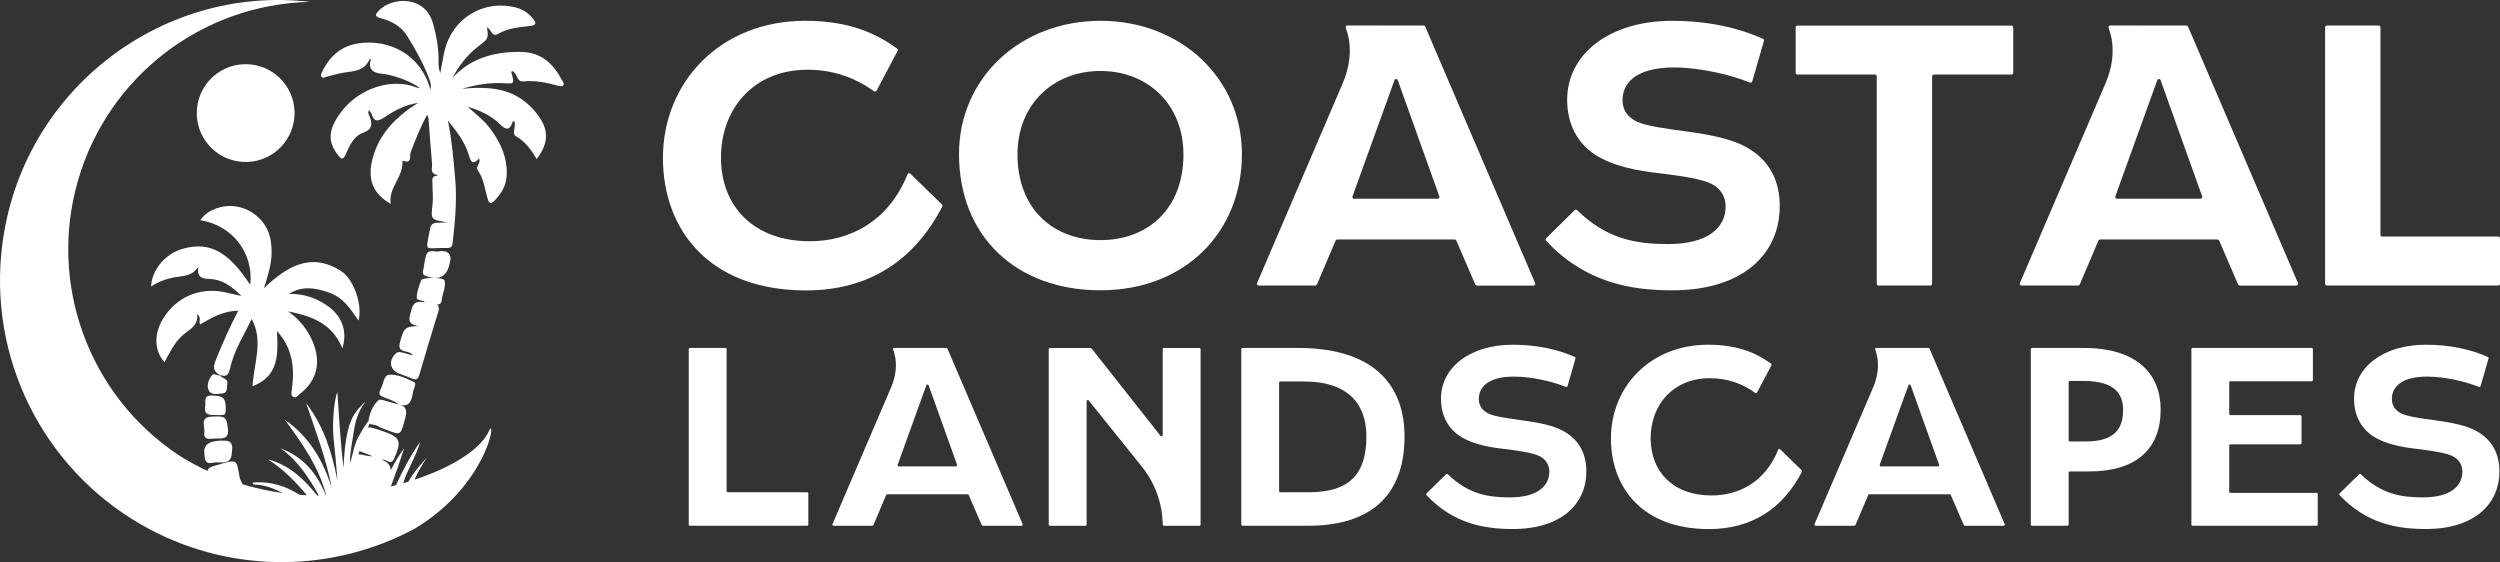
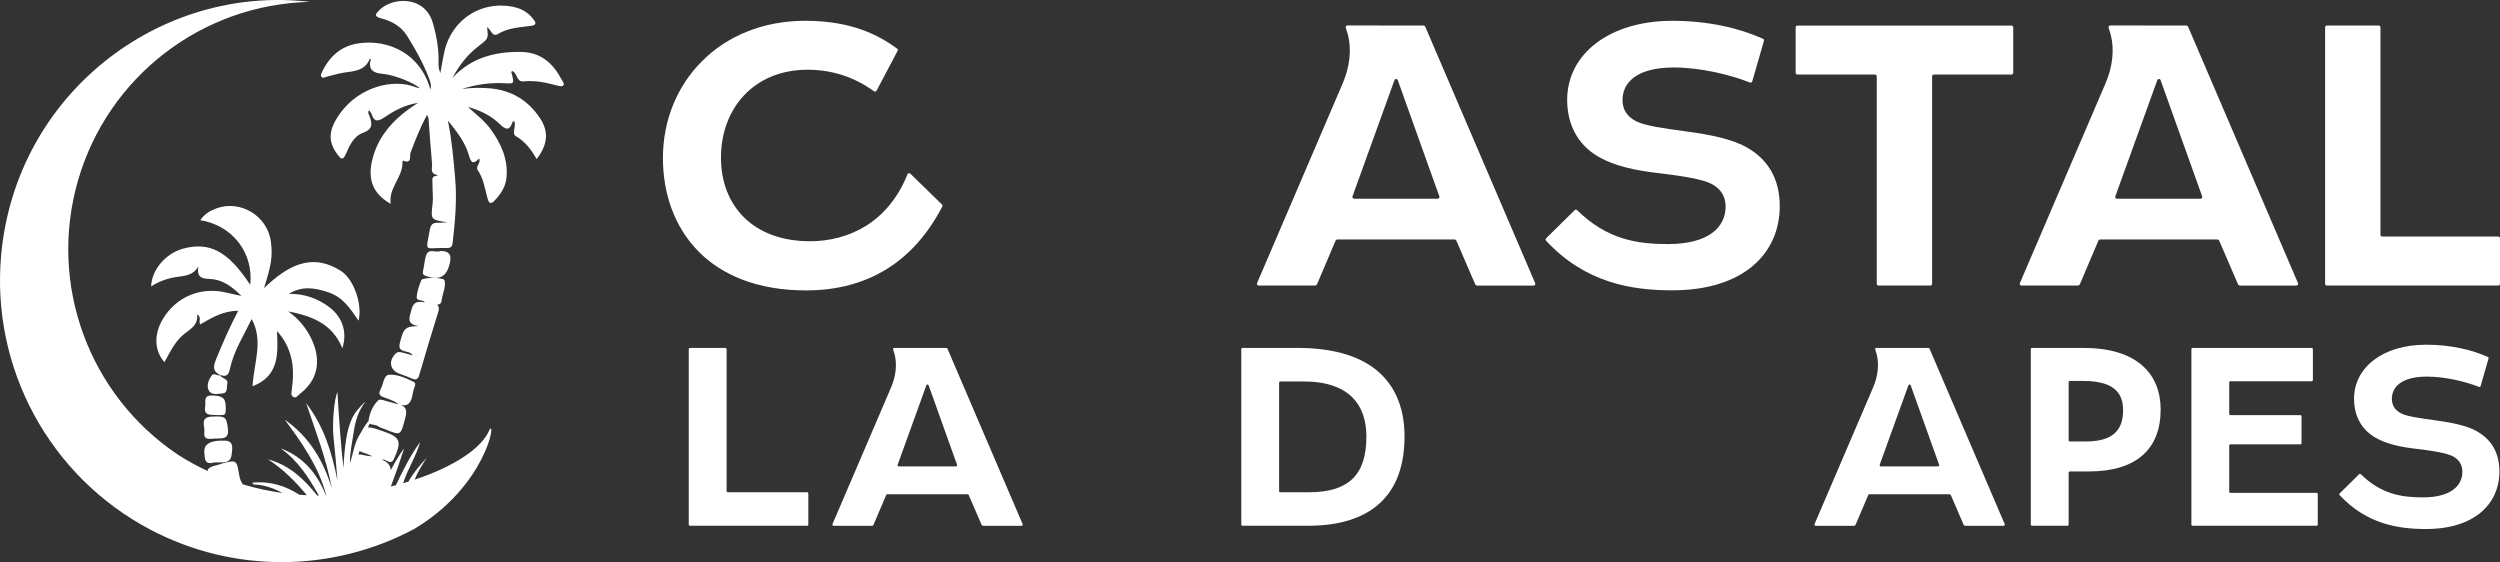
<svg xmlns="http://www.w3.org/2000/svg" width="280" height="63" viewBox="0 0 280 63" fill="none">
  <rect x="0" y="0" width="280" height="63" fill="#333333" stroke="none" />
  <path d="M105.497 22.896C105.56 22.955 105.575 23.052 105.535 23.13C102.392 29.205 97.287 32.526 90.281 32.526C79.348 32.526 74.248 25.655 74.248 17.687C74.248 9.238 80.636 2.329 90.184 2.329C95.416 2.329 98.424 3.95 100.478 5.444C100.557 5.5 100.577 5.607 100.534 5.693L98.175 10.157C98.121 10.258 97.989 10.289 97.89 10.223C95.796 8.719 93.35 7.81 90.449 7.81C84.387 7.81 80.748 12.2 80.748 17.646C80.748 23.092 84.387 27.019 90.719 27.019C95.073 27.019 99.486 24.896 101.641 19.517C101.692 19.39 101.855 19.351 101.957 19.448L105.489 22.894L105.497 22.896Z" fill="white" />
-   <path d="M139.094 17.244C139.094 26.006 132.721 32.513 123.252 32.513C113.783 32.513 107.41 26.449 107.41 17.244C107.41 8.79 114.225 2.331 123.252 2.331C132.279 2.331 139.094 8.79 139.094 17.244ZM132.546 17.287C132.546 11.712 128.563 7.948 123.252 7.948C117.941 7.948 113.958 11.712 113.958 17.287C113.958 23.438 117.989 26.892 123.252 26.892C128.515 26.892 132.546 23.438 132.546 17.287Z" fill="white" />
  <path d="M171.94 31.712C171.996 31.841 171.899 31.984 171.76 31.984H165.464C165.352 31.984 165.252 31.918 165.212 31.819L163.107 26.94C163.074 26.869 163.005 26.823 162.926 26.823H149.769C149.691 26.823 149.622 26.869 149.589 26.94L147.517 31.816C147.471 31.918 147.375 31.981 147.265 31.981H140.972C140.832 31.981 140.738 31.839 140.791 31.709L150.385 9.33C151.131 7.584 151.434 5.629 150.94 3.797C150.879 3.568 150.808 3.339 150.726 3.115C150.68 2.988 150.77 2.853 150.904 2.853H154.48V2.858H159.442C159.521 2.858 159.59 2.904 159.623 2.975L171.938 31.709L171.94 31.712ZM161.025 22.258C161.16 22.258 161.254 22.125 161.209 21.995L160.725 20.649L156.549 8.973C156.488 8.803 156.246 8.803 156.182 8.973L151.963 20.652L151.48 21.998C151.436 22.125 151.53 22.258 151.665 22.258H161.028H161.025Z" fill="white" />
  <path d="M195.612 16.493C198.137 17.911 199.331 20.166 199.331 23.09C199.331 28.398 195.259 32.516 187.293 32.516C182.69 32.516 177.562 31.674 173.162 26.965C173.088 26.887 173.091 26.765 173.164 26.688L176.361 23.54C176.437 23.461 176.559 23.466 176.635 23.54C179.972 26.8 183.272 27.337 186.81 27.337C191.322 27.337 193.269 25.477 193.269 23.133C193.269 22.026 192.737 21.143 191.719 20.608C190.703 20.079 188.535 19.725 185.965 19.415C183.089 19.102 180.835 18.573 179.104 17.598C176.496 16.137 175.523 13.659 175.523 11.18C175.523 6.047 180.259 2.331 187.296 2.331C191.332 2.331 194.775 3.141 197.455 4.342C197.544 4.382 197.59 4.482 197.562 4.578L196.251 9.118C196.218 9.23 196.101 9.286 195.994 9.246C193.854 8.388 190.48 7.556 187.474 7.556C183.094 7.556 181.723 9.416 181.723 11.185C181.723 12.114 182.074 13.002 183.313 13.618C184.509 14.15 186.41 14.371 188.889 14.725C191.589 15.079 194.065 15.608 195.615 16.493H195.618H195.612Z" fill="white" />
  <path d="M225.286 2.866C225.392 2.866 225.482 2.952 225.482 3.059V8.154C225.482 8.263 225.392 8.35 225.286 8.35H216.592C216.485 8.35 216.396 8.436 216.396 8.543V31.788C216.396 31.895 216.307 31.981 216.2 31.981H210.393C210.286 31.981 210.197 31.895 210.197 31.788V8.543C210.197 8.436 210.111 8.35 210.001 8.35H201.308C201.201 8.35 201.115 8.261 201.115 8.154V3.059C201.115 2.952 201.201 2.866 201.308 2.866H225.286Z" fill="white" />
  <path d="M257.376 31.712C257.432 31.841 257.336 31.984 257.196 31.984H250.9C250.788 31.984 250.688 31.918 250.648 31.819L248.543 26.94C248.51 26.869 248.441 26.823 248.362 26.823H235.205C235.127 26.823 235.058 26.869 235.025 26.94L232.953 31.816C232.907 31.918 232.811 31.981 232.701 31.981H226.408C226.268 31.981 226.174 31.839 226.227 31.709L235.821 9.33C236.567 7.584 236.87 5.629 236.376 3.797C236.315 3.568 236.244 3.339 236.162 3.115C236.116 2.988 236.206 2.853 236.34 2.853H239.916V2.858H244.878C244.957 2.858 245.026 2.904 245.059 2.975L257.374 31.709L257.376 31.712ZM246.461 22.258C246.596 22.258 246.69 22.125 246.645 21.995L246.161 20.649L241.985 8.973C241.924 8.803 241.682 8.803 241.618 8.973L237.399 20.652L236.916 21.998C236.872 22.125 236.966 22.258 237.101 22.258H246.464H246.461Z" fill="white" />
  <path d="M279.801 26.495C279.911 26.495 280 26.581 280 26.688V31.785C280 31.892 279.911 31.979 279.801 31.979H260.608C260.501 31.979 260.412 31.892 260.412 31.785V3.057C260.412 2.95 260.501 2.863 260.608 2.863H266.413C266.525 2.863 266.611 2.95 266.611 3.057V26.299C266.611 26.408 266.701 26.495 266.807 26.495H279.801Z" fill="white" />
  <path d="M90.398 55.132C90.472 55.132 90.533 55.191 90.533 55.264V58.751C90.533 58.825 90.472 58.883 90.398 58.883H77.274C77.2 58.883 77.139 58.825 77.139 58.751V39.105C77.139 39.031 77.2 38.972 77.274 38.972H81.244C81.32 38.972 81.379 39.031 81.379 39.105V54.997C81.379 55.071 81.44 55.132 81.514 55.132H90.398Z" fill="white" />
  <path d="M114.533 58.7C114.571 58.786 114.505 58.886 114.411 58.886H110.105C110.029 58.886 109.96 58.84 109.935 58.771L108.494 55.435C108.471 55.386 108.426 55.356 108.372 55.356H99.376C99.323 55.356 99.274 55.389 99.254 55.437L97.837 58.771C97.806 58.84 97.737 58.886 97.663 58.886H93.36C93.263 58.886 93.2 58.786 93.238 58.7L99.799 43.395C100.31 42.202 100.516 40.865 100.178 39.611C100.135 39.456 100.086 39.298 100.033 39.145C100 39.059 100.063 38.967 100.155 38.967H102.6L105.993 38.97C106.046 38.97 106.095 39.003 106.115 39.051L114.536 58.702L114.533 58.7ZM107.067 52.233C107.158 52.233 107.222 52.142 107.191 52.055L106.861 51.134L104.003 43.148C103.962 43.031 103.797 43.031 103.753 43.148L100.867 51.134L100.537 52.055C100.506 52.142 100.57 52.233 100.664 52.233H107.067Z" fill="white" />
-   <path d="M134.33 38.975C134.404 38.975 134.465 39.033 134.465 39.107V58.753C134.465 58.827 134.404 58.886 134.33 58.886H130.357C130.283 58.886 130.225 58.83 130.225 58.756C130.194 56.399 129.377 54.119 127.901 52.279L121.936 44.851C121.857 44.752 121.7 44.807 121.7 44.935V58.756C121.7 58.83 121.641 58.888 121.565 58.888H117.592C117.518 58.888 117.457 58.83 117.457 58.756V39.11C117.457 39.036 117.518 38.977 117.592 38.977H122.145C122.186 38.977 122.224 38.998 122.252 39.028L129.986 48.823C130.065 48.922 130.222 48.867 130.222 48.742V39.11C130.222 39.036 130.283 38.977 130.357 38.977H134.33V38.975Z" fill="white" />
  <path d="M145.324 38.967C154.07 38.967 157.307 43.296 157.307 48.895C157.307 55.554 153.434 58.883 146.532 58.883H139.16C139.086 58.883 139.025 58.825 139.025 58.751V39.105C139.025 39.031 139.084 38.972 139.16 38.972H145.324V38.967ZM146.593 55.132C150.981 55.132 153.037 53.256 153.037 48.897C153.037 45.477 151.251 42.723 145.985 42.723H143.395C143.321 42.723 143.26 42.782 143.26 42.856V54.997C143.26 55.071 143.318 55.132 143.395 55.132H146.591H146.593Z" fill="white" />
-   <path d="M175.129 48.294C176.854 49.264 177.671 50.806 177.671 52.803C177.671 56.435 174.887 59.25 169.439 59.25C166.291 59.25 162.784 58.674 159.773 55.455C159.722 55.399 159.725 55.318 159.776 55.264L161.962 53.111C162.013 53.058 162.097 53.06 162.148 53.111C164.428 55.341 166.685 55.707 169.105 55.707C172.19 55.707 173.523 54.435 173.523 52.831C173.523 52.073 173.159 51.47 172.464 51.106C171.77 50.745 170.289 50.503 168.53 50.289C166.563 50.075 165.021 49.714 163.84 49.047C162.056 48.047 161.389 46.355 161.389 44.66C161.389 41.151 164.629 38.608 169.439 38.608C172.197 38.608 174.554 39.163 176.386 39.983C176.447 40.011 176.478 40.079 176.457 40.143L175.562 43.248C175.539 43.324 175.46 43.362 175.386 43.334C173.923 42.749 171.614 42.179 169.558 42.179C166.563 42.179 165.626 43.451 165.626 44.66C165.626 45.296 165.866 45.902 166.716 46.324C167.533 46.688 168.833 46.838 170.528 47.083C172.373 47.324 174.068 47.686 175.126 48.291H175.129V48.294Z" fill="white" />
-   <path d="M201.794 52.671C201.837 52.712 201.847 52.778 201.819 52.831C199.669 56.985 196.18 59.257 191.388 59.257C183.911 59.257 180.425 54.559 180.425 49.111C180.425 43.334 184.794 38.608 191.322 38.608C194.9 38.608 196.956 39.715 198.363 40.738C198.417 40.776 198.43 40.85 198.402 40.909L196.788 43.963C196.753 44.034 196.661 44.054 196.595 44.008C195.162 42.98 193.49 42.359 191.508 42.359C187.362 42.359 184.873 45.362 184.873 49.085C184.873 52.809 187.362 55.493 191.691 55.493C194.668 55.493 197.687 54.043 199.16 50.363C199.196 50.274 199.308 50.248 199.376 50.315L201.791 52.671H201.794Z" fill="white" />
  <path d="M224.525 58.7C224.563 58.786 224.497 58.886 224.402 58.886H220.097C220.02 58.886 219.952 58.84 219.926 58.771L218.486 55.435C218.463 55.386 218.417 55.356 218.364 55.356H209.367C209.314 55.356 209.266 55.389 209.245 55.437L207.828 58.771C207.797 58.84 207.729 58.886 207.655 58.886H203.351C203.255 58.886 203.191 58.786 203.229 58.7L209.79 43.395C210.301 42.202 210.508 40.865 210.169 39.611C210.126 39.456 210.077 39.298 210.024 39.145C209.991 39.059 210.055 38.967 210.146 38.967H212.592L215.984 38.97C216.038 38.97 216.086 39.003 216.106 39.051L224.527 58.702L224.525 58.7ZM217.058 52.233C217.15 52.233 217.213 52.142 217.183 52.055L216.852 51.134L213.994 43.148C213.953 43.031 213.788 43.031 213.745 43.148L210.859 51.134L210.528 52.055C210.497 52.142 210.561 52.233 210.655 52.233H217.058Z" fill="white" />
  <path d="M233.396 38.972C239.331 38.972 241.993 41.878 241.993 45.871C241.993 50.289 239.27 52.801 233.971 52.801H231.823C231.749 52.801 231.688 52.859 231.688 52.933V58.748C231.688 58.822 231.627 58.881 231.554 58.881H227.584C227.512 58.881 227.449 58.822 227.449 58.748V39.102C227.449 39.028 227.51 38.97 227.584 38.97H233.399L233.396 38.972ZM233.607 49.444C236.575 49.444 237.786 48.235 237.786 45.963C237.786 44.39 237.18 42.665 233.335 42.665H231.823C231.749 42.665 231.688 42.723 231.688 42.797V49.312C231.688 49.386 231.749 49.444 231.823 49.444H233.61H233.607Z" fill="white" />
  <path d="M259.453 55.193C259.527 55.193 259.588 55.252 259.588 55.325V58.751C259.588 58.825 259.527 58.883 259.453 58.883H245.571C245.497 58.883 245.436 58.825 245.436 58.751V39.105C245.436 39.031 245.497 38.972 245.571 38.972H258.908C258.982 38.972 259.043 39.031 259.043 39.105V42.566C259.043 42.639 258.982 42.7 258.908 42.7H249.808C249.734 42.7 249.673 42.759 249.673 42.833V46.365C249.673 46.439 249.731 46.497 249.808 46.497H257.636C257.71 46.497 257.771 46.558 257.771 46.632V49.633C257.771 49.706 257.71 49.767 257.636 49.767H249.808C249.734 49.767 249.673 49.826 249.673 49.9V55.063C249.673 55.137 249.731 55.198 249.808 55.198H259.453V55.193Z" fill="white" />
  <path d="M277.391 48.294C279.117 49.264 279.934 50.806 279.934 52.803C279.934 56.435 277.15 59.25 271.701 59.25C268.553 59.25 265.046 58.674 262.036 55.455C261.985 55.399 261.987 55.318 262.038 55.264L264.224 53.111C264.275 53.058 264.359 53.06 264.41 53.111C266.69 55.341 268.948 55.707 271.368 55.707C274.452 55.707 275.786 54.435 275.786 52.831C275.786 52.073 275.422 51.47 274.727 51.106C274.032 50.745 272.551 50.503 270.793 50.289C268.825 50.075 267.283 49.714 266.103 49.047C264.319 48.047 263.652 46.355 263.652 44.66C263.652 41.151 266.891 38.608 271.701 38.608C274.46 38.608 276.816 39.163 278.649 39.983C278.71 40.011 278.74 40.079 278.72 40.143L277.824 43.248C277.801 43.324 277.722 43.362 277.649 43.334C276.185 42.749 273.877 42.179 271.821 42.179C268.825 42.179 267.889 43.451 267.889 44.66C267.889 45.296 268.128 45.902 268.978 46.324C269.795 46.688 271.096 46.838 272.79 47.083C274.635 47.324 276.33 47.686 277.389 48.291H277.391V48.294Z" fill="white" />
  <path d="M54.841 48.096C54.024 50.187 50.805 52.277 46.448 53.72C46.784 52.831 47.288 52.06 47.789 51.282C47.013 52.109 46.29 52.966 45.746 53.944C45.552 54.002 45.354 54.061 45.155 54.119C45.652 52.521 46.606 51.119 47.059 49.5C45.975 50.999 45.15 52.636 44.341 54.343C44.155 54.392 43.967 54.44 43.779 54.486C44.31 53.073 44.807 51.651 45.265 50.208C44.687 50.986 44.201 51.813 43.763 52.674C43.751 52.152 43.445 51.75 42.784 51.488C43.221 51.31 43.748 52.239 44.135 51.373C45.028 49.376 44.85 48.958 42.791 48.261C42.728 48.24 42.666 48.218 42.603 48.195C41.88 47.956 41.481 47.823 41.201 47.884C41.264 47.739 41.323 47.594 41.392 47.452C41.613 47.584 42.061 47.551 42.303 47.716C42.572 47.902 42.908 47.989 43.219 48.113C44.891 48.788 44.847 48.775 45.336 47.027C45.55 46.261 45.667 45.642 44.878 45.35C45.776 45.568 46.079 44.975 46.217 44.12C46.262 43.825 46.362 43.538 46.461 43.255C46.54 43.039 46.542 42.866 46.313 42.756C45.438 42.342 44.491 41.901 43.572 41.972C42.954 42.021 42.952 43.054 42.616 43.614C42.598 43.642 42.6 43.68 42.585 43.708C42.42 44.069 42.463 44.288 42.893 44.461C43.494 44.703 44.142 44.856 44.651 45.299L44.618 45.268C44.621 45.268 44.623 45.268 44.629 45.271C44.626 45.271 44.623 45.271 44.621 45.271L44.654 45.301C44.142 45.159 43.631 45.009 43.114 44.874C42.857 44.807 42.529 44.67 42.343 44.856C41.707 45.484 41.384 46.332 41.267 47.169C41.264 47.197 41.262 47.22 41.264 47.243C41.254 47.225 41.241 47.207 41.231 47.187C40.819 47.732 40.475 48.319 40.147 48.92C39.636 49.851 39.539 50.892 39.19 51.872C39.195 50.661 39.45 49.475 39.63 48.284C39.806 47.131 40.142 46.039 40.852 45.095C40.852 45.072 40.852 45.052 40.857 45.029C39.569 46.329 38.722 47.121 38.468 52.407C38.149 49.625 37.969 46.828 37.788 43.914C37.406 44.779 37.2 47.472 37.348 48.912C37.516 50.546 37.673 52.182 37.796 53.832C37.187 50.712 36.274 47.719 34.291 45.161C35.355 48.322 36.569 51.434 37.167 54.722C36.22 51.574 34.62 48.905 31.892 47.001C33.833 49.62 35.699 52.274 36.541 55.488C36.528 55.488 36.518 55.488 36.505 55.488C35.531 53.063 33.994 51.167 31.426 50.213C33.362 51.582 34.592 53.493 35.706 55.496C35.645 55.496 35.584 55.496 35.523 55.496C34.065 53.674 32.421 52.088 30.016 51.447C31.713 52.541 33.098 53.941 34.37 55.465C34.09 55.453 33.813 55.435 33.536 55.414C32.004 54.435 30.306 53.867 28.288 54.053C28.308 54.287 28.451 54.264 28.55 54.269C29.685 54.318 30.693 54.715 31.66 55.216C30.136 55.007 28.642 54.682 27.194 54.249C27.008 53.969 26.881 53.674 26.822 53.363C26.479 51.523 26.603 51.465 24.847 51.92C24.784 51.938 24.725 51.974 24.662 51.992C23.684 52.246 23.295 52.353 23.244 52.748C22.122 52.223 21.035 51.63 19.997 50.969C9.932 44.268 5.374 31.814 8.741 20.199C12.105 8.576 22.618 0.489 34.711 0.211C17.867 -1.784 1.809 10.549 0.137 28.485C-1.049 41.204 5.552 53.381 16.857 59.328C26.224 64.258 37.289 64.1 46.387 59.247C54.406 54.465 55.577 47.014 54.841 48.098V48.096ZM41.01 50.806C41.262 50.892 41.501 51.012 41.745 51.116C41.414 51.073 41.073 51.07 40.758 50.976C40.524 50.907 40.325 50.887 40.152 50.907C40.188 50.775 40.226 50.645 40.264 50.516C40.427 50.605 40.666 50.689 41.01 50.806Z" fill="white" />
-   <path d="M32.976 13.067C33.199 10.051 30.934 7.425 27.918 7.203C24.901 6.98 22.276 9.245 22.053 12.261C21.83 15.278 24.095 17.904 27.112 18.126C30.128 18.349 32.754 16.084 32.976 13.067Z" fill="white" />
  <path d="M62.939 8.978C61.964 7.113 60.598 5.843 58.33 5.815C55.396 5.78 52.762 6.472 50.675 8.721C51.406 7.357 52.314 6.166 53.505 5.243C54.694 4.321 54.727 4.365 54.543 3.051C54.991 3.25 55.111 4.204 55.757 3.812C56.938 3.097 58.239 3.069 59.521 2.884C60.025 2.81 60.071 2.601 59.793 2.222C59.279 1.519 58.602 1.054 57.763 0.837C54.151 -0.084 50.637 2.056 49.792 5.701C49.601 6.52 49.474 7.355 49.319 8.182C49.148 7.795 49.11 7.408 49.118 7.021C49.151 5.5 48.899 4.016 48.476 2.565C47.575 -0.527 43.926 -0.351 42.458 1.161C42.063 1.568 41.847 1.838 42.666 2.049C43.85 2.352 44.914 2.927 45.596 4.019C46.519 5.497 47.372 7.014 47.998 8.645C48.163 9.073 48.359 9.503 48.202 10.024C47.082 5.981 43.522 4.438 40.338 4.828C38.277 5.08 36.933 6.25 36.068 8.067C35.984 8.246 35.856 8.447 36.014 8.62C36.18 8.8 36.388 8.64 36.574 8.597C37.226 8.441 37.867 8.228 38.526 8.134C39.676 7.968 40.86 7.92 41.404 6.619C41.412 6.599 41.496 6.609 41.547 6.604C41.236 7.537 41.565 8.08 42.534 8.233C42.733 8.263 42.934 8.271 43.132 8.302C44.369 8.485 46.377 9.286 47.039 9.89C46.845 9.844 46.715 9.831 46.598 9.783C43.952 8.711 40.19 9.826 38.147 12.62C36.775 14.496 36.681 15.799 37.793 17.293C38.162 17.786 38.394 18.046 38.742 17.239C39.152 16.29 39.633 15.241 40.651 14.875C41.743 14.48 41.707 13.885 41.399 13.032C41.328 12.839 41.142 12.63 41.331 12.343C41.435 12.495 41.567 12.615 41.613 12.763C41.893 13.633 42.28 13.661 43.033 13.155C44.097 12.44 45.227 11.778 46.82 11.518C46.313 11.859 46.036 12.032 45.771 12.226C43.827 13.648 42.331 15.409 41.72 17.791C41.132 20.084 41.745 21.682 43.756 22.833C43.489 20.99 45.166 19.848 45.071 18.114C45.071 18.074 45.148 17.987 45.158 17.992C46.171 18.412 45.858 17.425 45.977 17.109C46.512 15.694 47.049 14.292 47.838 12.857C47.929 13.091 47.985 13.175 47.993 13.264C48.125 14.966 48.235 16.669 48.392 18.366C48.433 18.799 48.12 19.41 48.909 19.583C49.263 19.662 48.856 19.641 48.866 19.695C48.275 19.746 48.446 20.212 48.438 20.537C48.423 21.303 48.538 22.079 48.451 22.835C48.247 24.617 48.212 24.611 50.118 24.894C49.604 24.924 49.306 24.96 49.011 24.953C48.494 24.937 48.252 25.141 48.153 25.683C47.654 28.388 47.509 27.719 49.84 27.777C49.907 27.777 49.975 27.767 50.041 27.772C50.446 27.803 50.647 27.642 50.696 27.218C50.968 24.823 51.192 22.41 50.981 20.013C50.79 17.842 50.609 15.661 50.161 13.498C51.113 14.687 52.072 15.873 52.495 17.328C52.736 18.163 52.932 18.509 53.665 17.753C53.9 18.293 53.212 18.634 53.505 19.054C54.179 20.023 54.307 21.171 54.615 22.258C54.8 22.917 55.06 22.82 55.416 22.441C56.114 21.693 56.656 20.873 56.737 19.804C56.89 17.786 56.124 16.089 54.976 14.498C54.261 13.508 53.291 12.793 52.403 11.974C53.757 12.345 54.981 12.931 55.984 13.905C56.556 14.46 57.053 14.755 57.383 13.707C57.406 13.636 57.523 13.592 57.582 13.546C57.882 14.119 57.246 14.944 57.785 15.254C58.842 15.867 59.503 16.771 60.101 17.814C61.282 16.297 61.549 14.837 60.48 13.233C59.124 11.198 57.238 10.091 54.826 9.89C53.8 9.803 52.77 9.828 51.739 9.963C53.284 9.472 54.859 9.235 56.472 9.322C57.6 9.383 57.597 9.396 57.317 8.256C57.292 8.156 57.205 8.004 57.383 7.961C57.964 8.195 57.831 9.2 58.625 9.116C59.956 8.976 61.218 9.258 62.481 9.599C62.664 9.648 62.939 9.699 63.048 9.604C63.265 9.414 63.048 9.174 62.952 8.984L62.939 8.978Z" fill="white" />
  <path d="M36.813 32.752C38.44 33.307 39.246 34.585 40.155 35.913C40.615 34.165 39.651 31.276 38.19 30.35C34.813 28.205 32.138 29.839 29.566 32.269C30.398 29.678 30.54 28.714 30.347 27.116C30.001 24.23 26.98 22.344 24.249 23.334C23.552 23.588 22.898 23.957 22.432 24.665C26.056 25.235 28.425 28.36 28.026 31.902C25.56 28.146 23.466 27.027 20.468 27.861C18.551 28.396 16.994 30.205 16.925 32.081C17.788 31.521 18.697 31.2 19.651 31.042C20.592 30.89 21.59 30.915 22.213 29.851C22.03 31.037 22.555 31.213 23.496 31.243C24.845 31.287 25.924 32.03 27.041 33.147C26.25 32.969 25.703 32.839 25.153 32.724C22.366 32.142 19.727 33.282 18.259 35.697C17.221 37.404 17.266 39.285 18.422 40.563C18.992 39.524 19.491 38.461 20.356 37.641C21.086 36.949 22.229 36.577 22.081 35.193C22.626 35.575 22.201 35.997 22.422 36.333C23.707 35.605 24.967 34.804 26.68 34.809C25.73 36.618 24.985 38.326 24.277 40.054C23.947 40.863 23.674 41.52 24.649 41.998C24.649 42.006 24.654 42.011 24.657 42.018C24.662 42.018 24.667 42.016 24.674 42.013L24.641 41.98C25.346 42.268 25.603 42.006 25.761 41.273C26.191 39.285 27.303 37.572 28.186 35.727C29.545 38.201 28.413 40.698 28.285 43.26C31.253 42.12 31.151 39.652 31.019 37.086C31.881 38.015 32.332 38.957 32.599 40.018C32.902 41.217 32.841 42.408 32.688 43.609C32.65 43.904 32.541 44.27 32.833 44.449C33.159 44.647 33.362 44.286 33.589 44.113C36.259 42.067 35.798 39.209 34.317 36.964C33.78 36.15 33.093 35.453 32.283 34.875C34.844 35.386 37.2 36.185 38.343 39.005C38.923 37.211 38.353 35.544 36.938 34.447C35.602 33.412 34.078 32.89 32.357 32.908C33.856 31.992 35.276 32.228 36.813 32.75V32.752Z" fill="white" />
  <path d="M44.336 39.578C43.443 40.438 43.672 41.509 44.832 41.891C45.275 42.036 45.71 42.217 46.14 42.398C46.558 42.573 46.807 42.51 46.95 42.023C47.652 39.621 48.37 37.224 49.113 34.837C49.209 34.524 49.136 34.33 48.973 34.109C49.469 34.122 49.441 33.725 49.497 33.417C49.614 32.742 49.963 32.081 49.782 31.394C49.693 31.053 47.316 31.037 47.181 31.381C46.942 31.992 46.708 32.638 46.67 33.284C46.642 33.748 47.367 33.529 47.596 33.875C46.888 33.74 46.313 33.722 46.092 34.661C45.893 35.498 45.415 36.315 46.909 36.521C45.389 36.567 45.211 36.694 44.779 38.425C44.466 39.672 45.906 39.112 46.209 39.804C45.837 39.7 45.468 39.583 45.092 39.496C44.84 39.438 44.588 39.349 44.344 39.583L44.336 39.578Z" fill="white" />
  <path d="M50.355 29.541C50.37 29.477 50.393 29.414 50.408 29.348C50.591 28.486 50.223 28.076 49.303 28.118C48.838 28.363 47.967 27.703 47.695 28.686C47.545 29.228 47.504 29.8 47.38 30.35C47.303 30.694 47.446 30.823 47.741 30.928C49.194 31.434 50.019 31.002 50.357 29.541H50.355Z" fill="white" />
  <path d="M23.842 51.826C24.583 51.643 25.845 52.2 25.952 50.839C25.99 50.353 26.252 49.409 25.26 49.358C23.649 49.276 22.862 49.701 22.878 50.572C22.954 51.139 22.801 52.081 23.842 51.826Z" fill="white" />
  <path d="M24.092 49.118C24.842 49.085 25.69 49.271 25.522 47.983C25.351 46.683 25.265 46.584 23.71 46.66C22.346 46.726 22.969 47.744 22.888 48.37C22.758 49.373 23.527 49.134 24.092 49.118Z" fill="white" />
  <path d="M24.267 46.487C25.267 46.515 25.272 46.513 25.285 45.749C25.303 44.596 24.985 44.314 23.707 44.294C22.738 44.278 23.064 45.054 22.982 45.52C22.789 46.614 23.628 46.441 24.27 46.487H24.267Z" fill="white" />
  <path d="M23.745 42.023C23.374 42.502 23.109 43.138 23.366 43.693C23.649 44.304 24.372 44.105 24.896 44.069C25.54 44.026 25.369 43.377 25.456 42.973C25.585 42.375 24.825 42.425 24.657 42.021C24.346 42.146 23.974 41.728 23.745 42.023Z" fill="white" />
</svg>